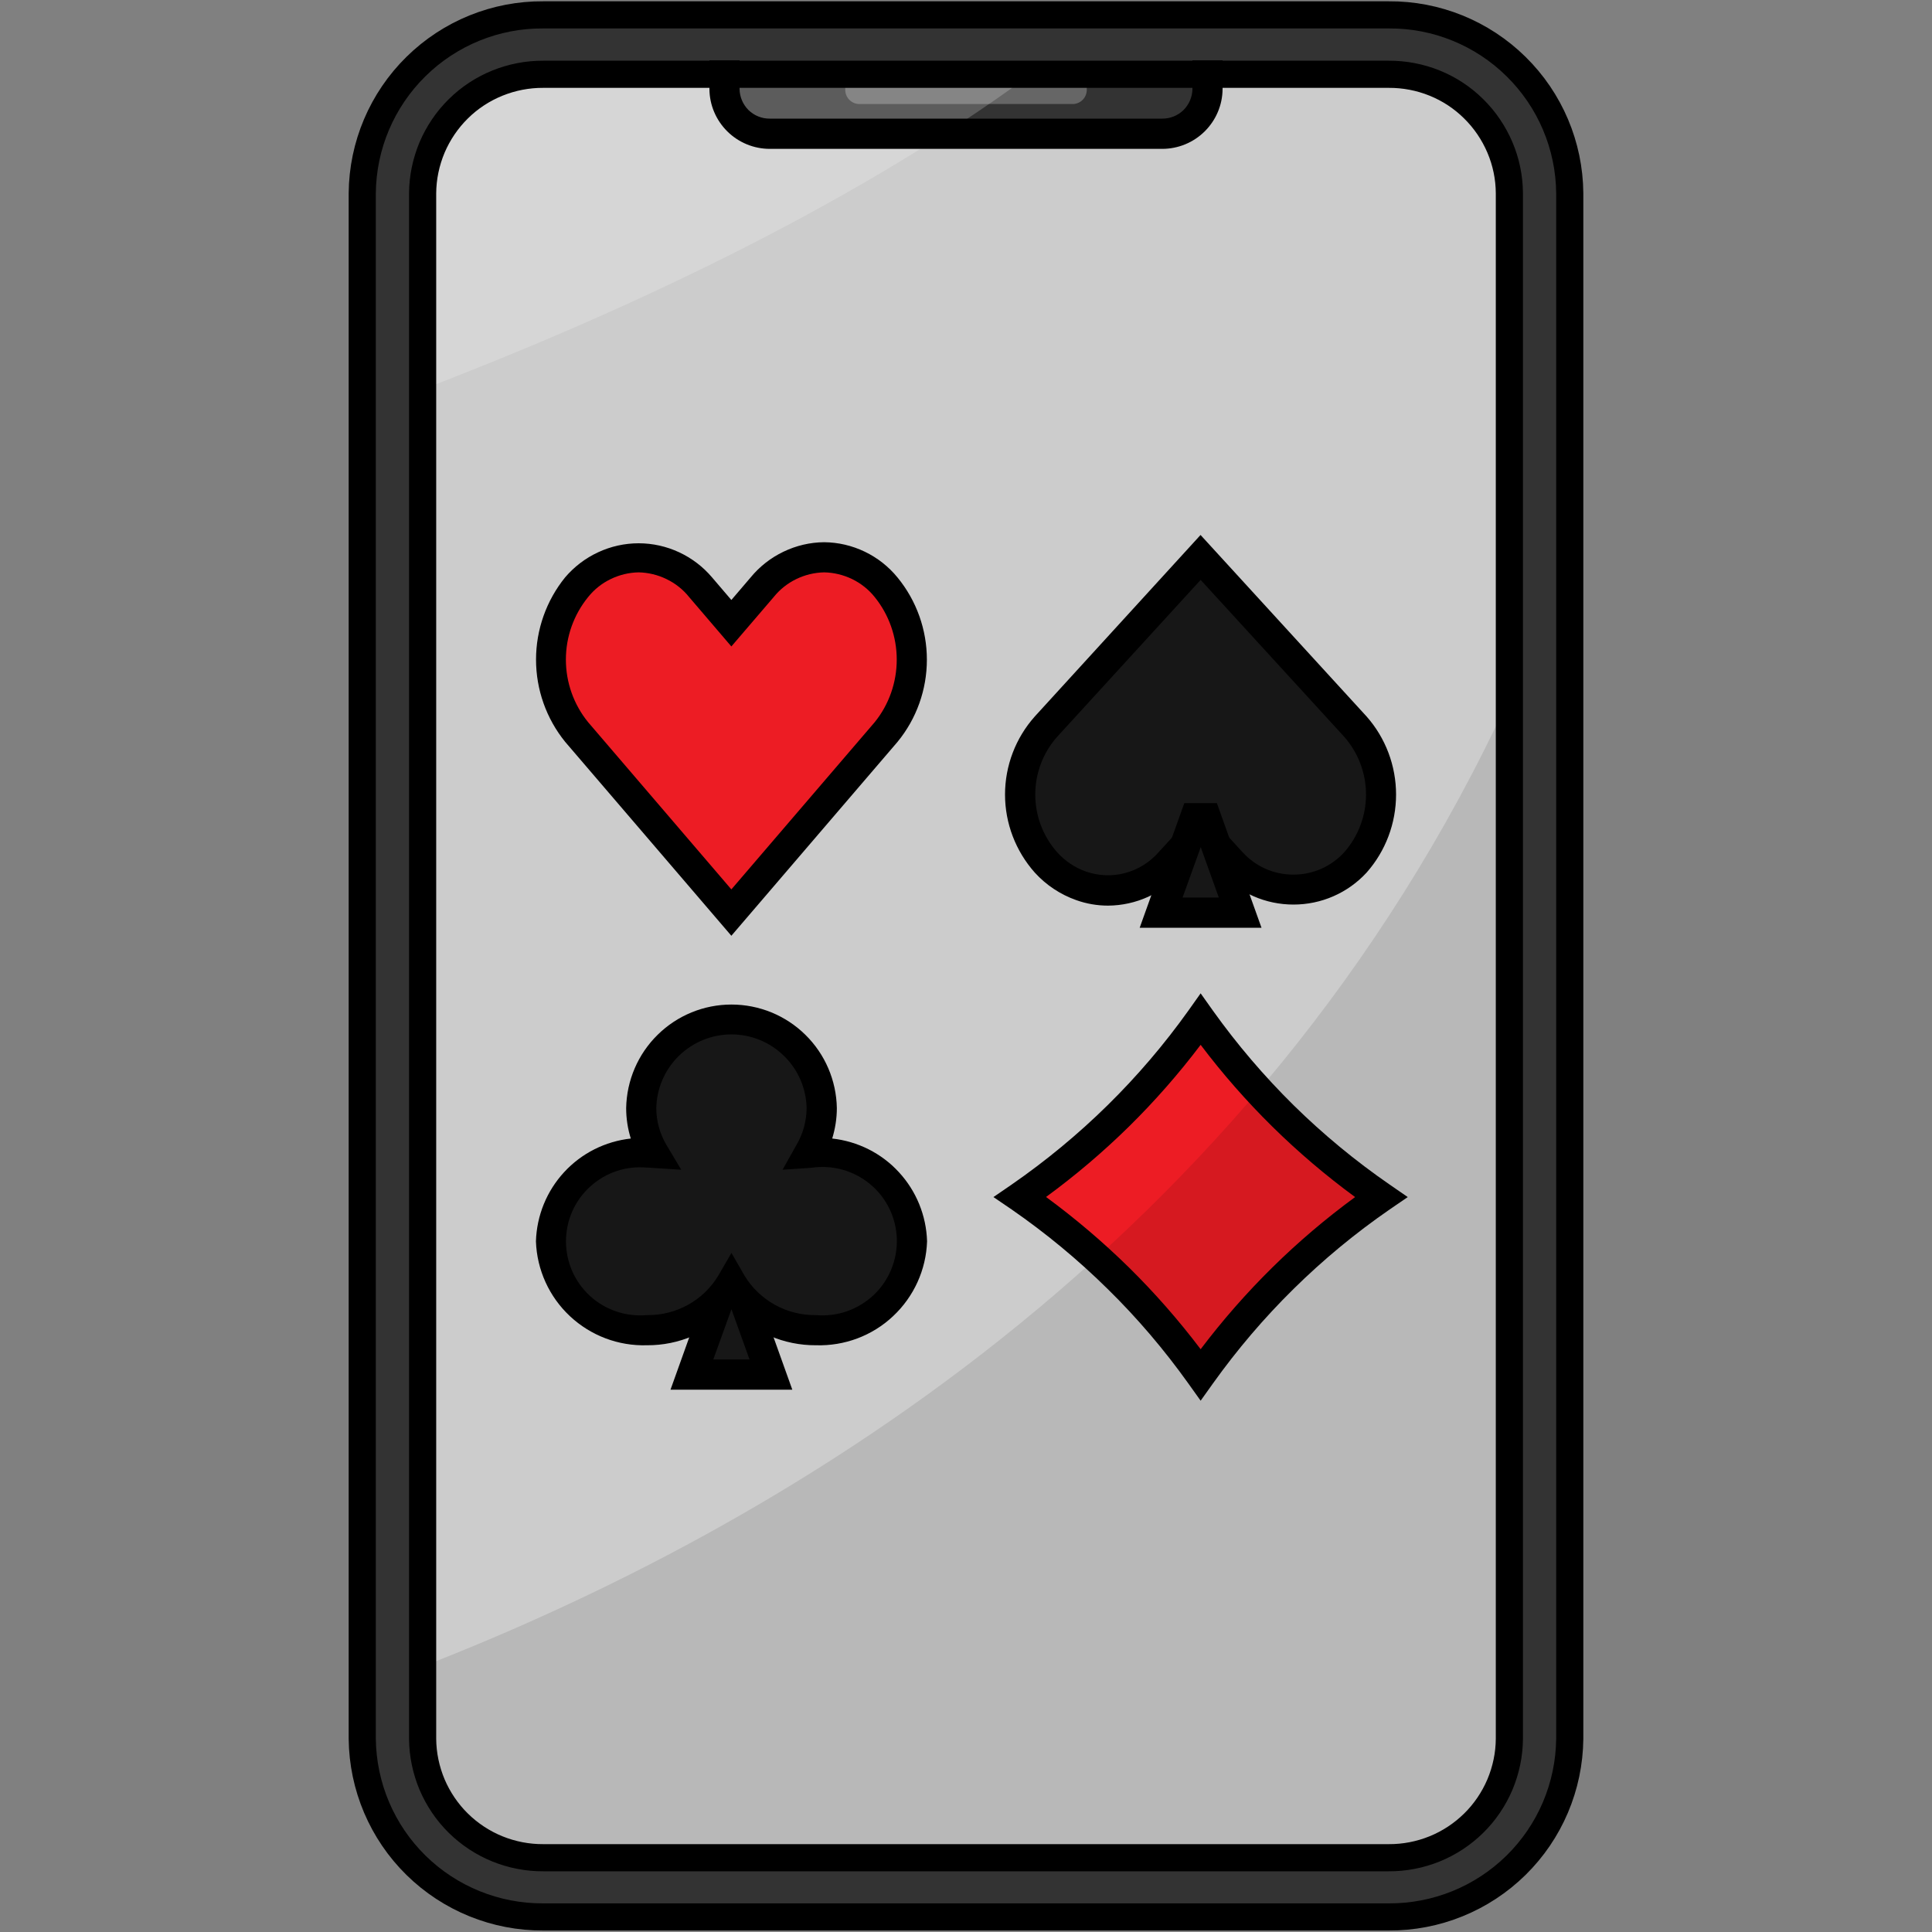
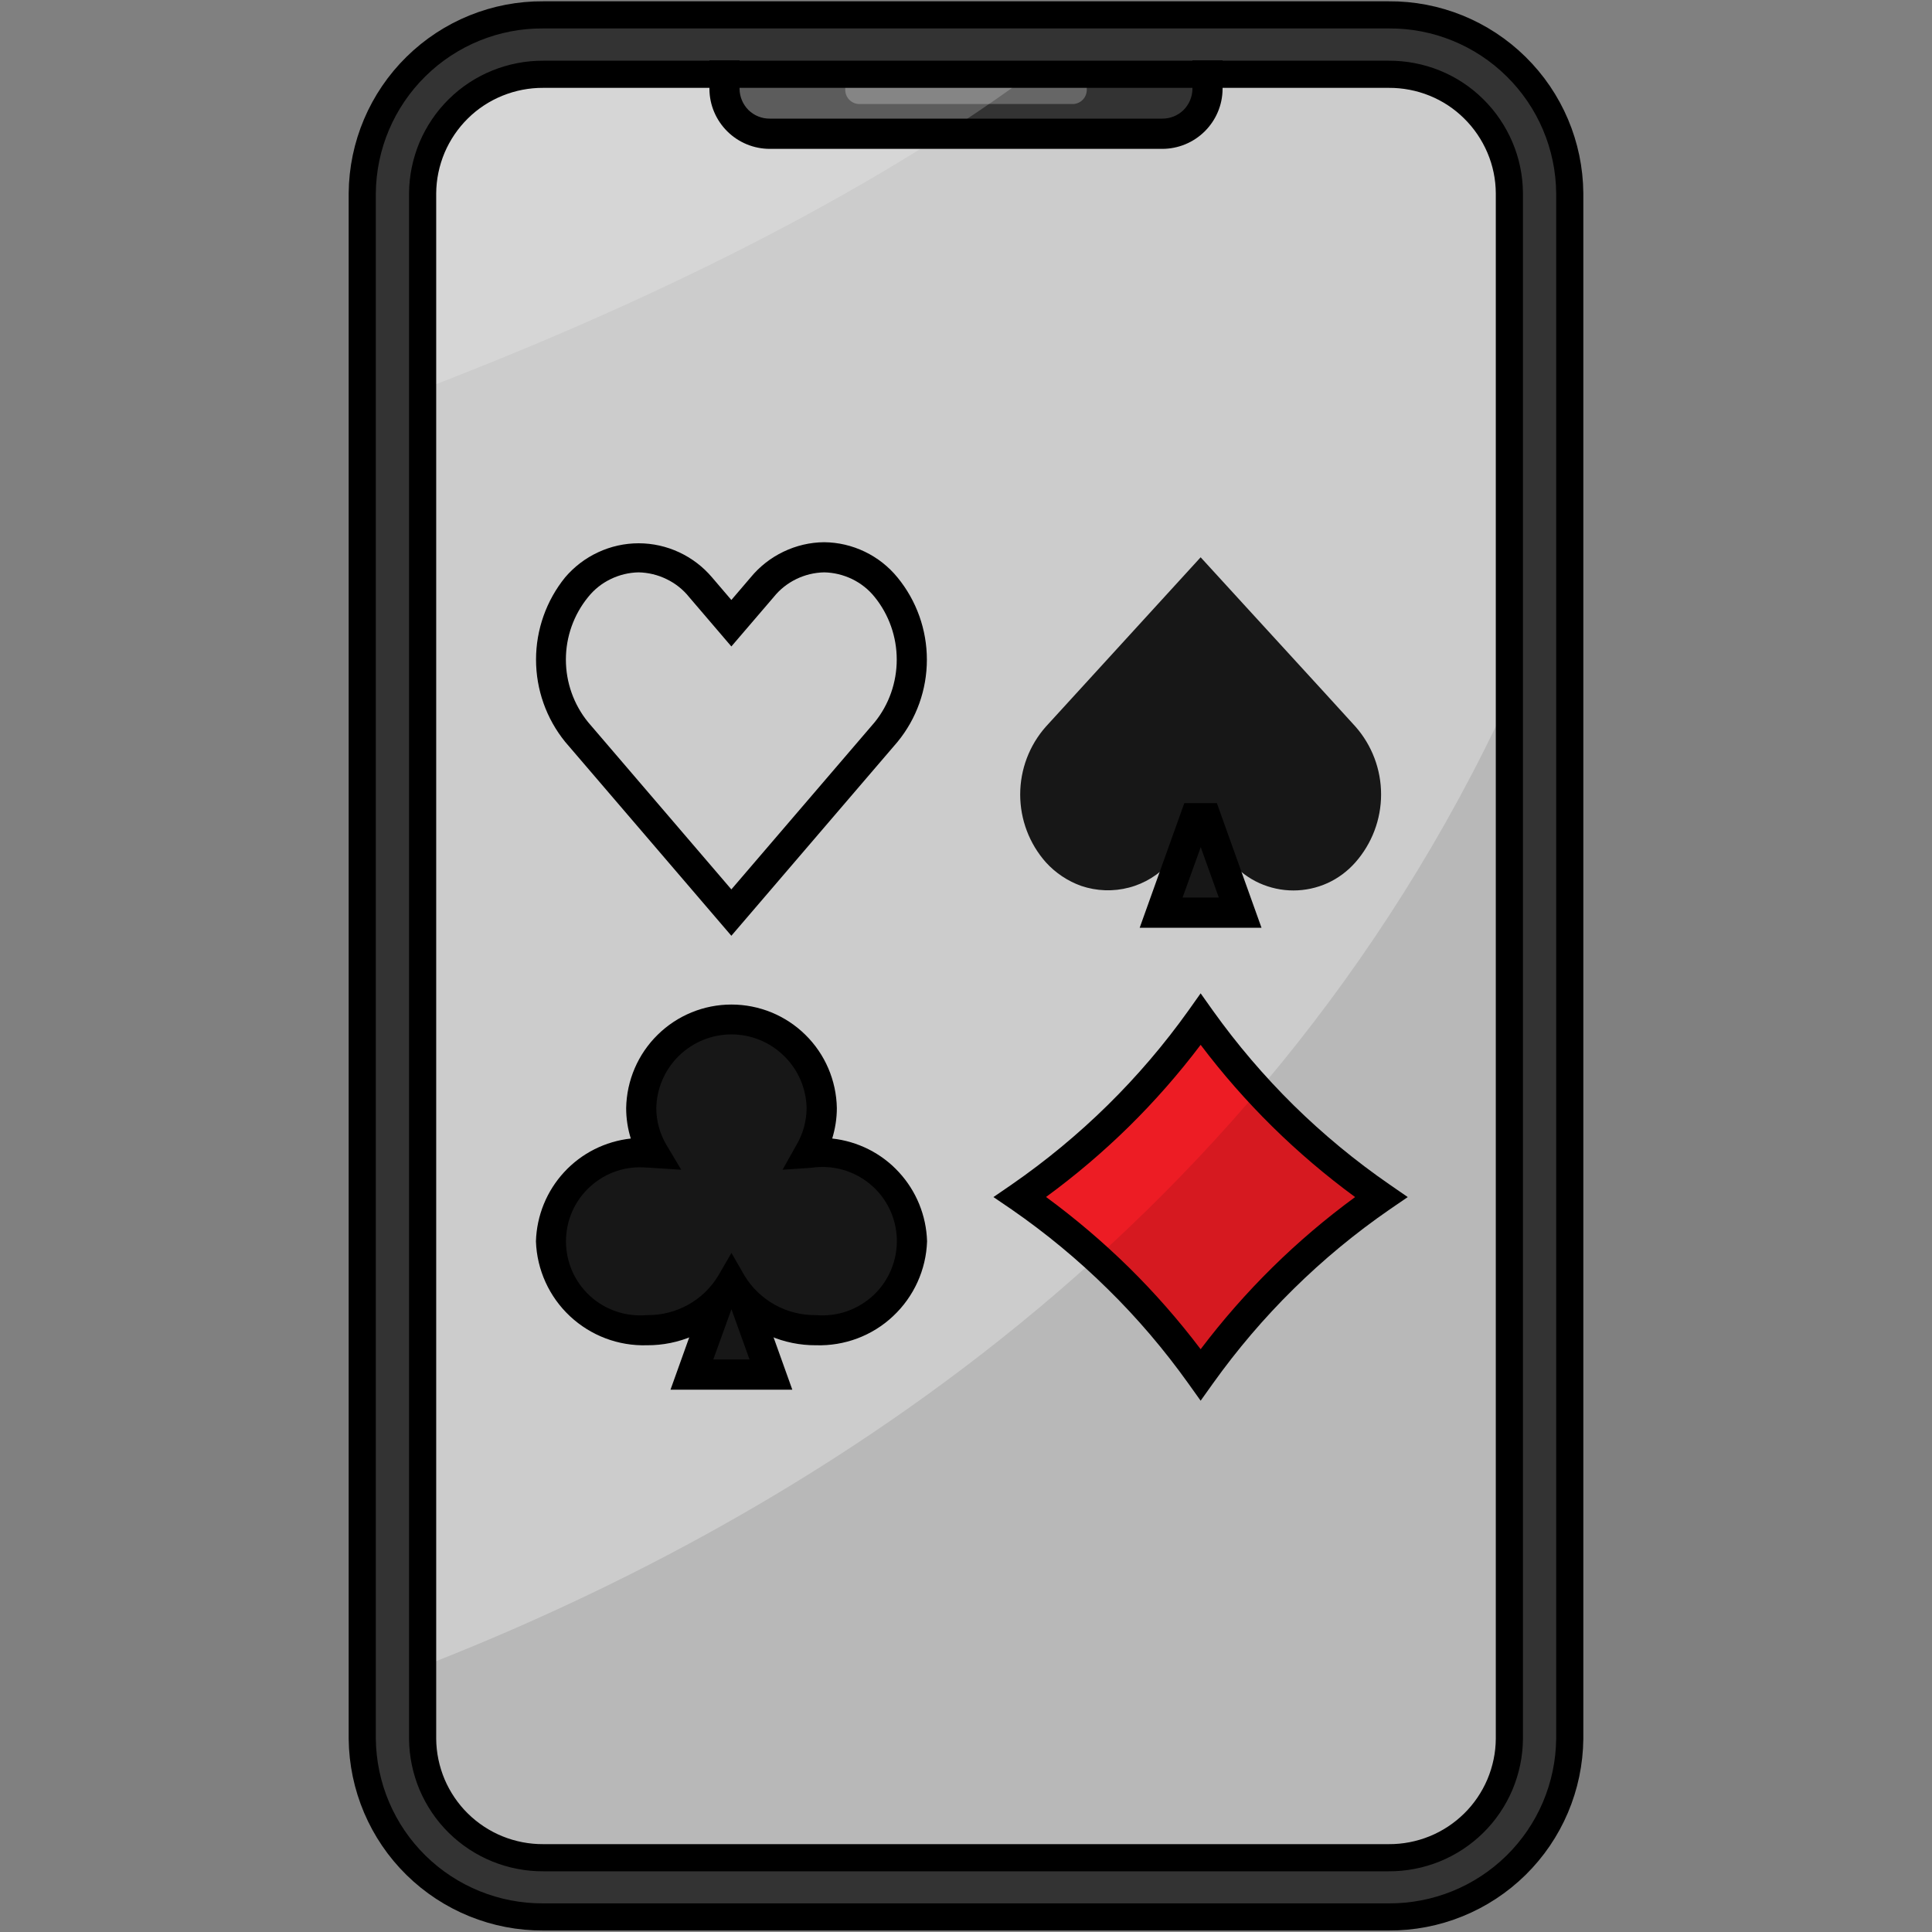
<svg xmlns="http://www.w3.org/2000/svg" width="20" height="20" viewBox="0 0 20 20" fill="none">
  <rect x="0" y="0" width="20" height="20" fill="#808080" stroke="none" />
  <g clip-path="url(#clip0_323_1824)">
    <path d="M5.625 19.537C5.214 19.54 4.819 19.38 4.526 19.091C4.233 18.803 4.066 18.411 4.062 18V2C4.066 1.589 4.233 1.196 4.526 0.908C4.819 0.619 5.214 0.459 5.625 0.462H14.375C14.786 0.459 15.181 0.619 15.474 0.908C15.767 1.196 15.934 1.589 15.938 2V18C15.934 18.411 15.767 18.804 15.474 19.092C15.181 19.381 14.786 19.541 14.375 19.538L5.625 19.537Z" fill="#CCCCCC" />
    <path d="M14.375 19.694H5.625C5.173 19.696 4.738 19.52 4.416 19.202C4.093 18.885 3.91 18.452 3.906 18V2C3.91 1.548 4.093 1.115 4.415 0.797C4.737 0.48 5.173 0.303 5.625 0.305H14.375C14.828 0.303 15.263 0.48 15.585 0.797C15.907 1.115 16.09 1.548 16.094 2V18C16.09 18.452 15.906 18.885 15.584 19.202C15.262 19.52 14.827 19.696 14.375 19.694ZM5.625 0.618C5.255 0.615 4.9 0.759 4.636 1.018C4.372 1.277 4.222 1.63 4.219 2V18C4.223 18.369 4.373 18.722 4.637 18.981C4.9 19.24 5.256 19.384 5.625 19.381H14.375C14.745 19.384 15.1 19.24 15.364 18.981C15.627 18.722 15.777 18.369 15.781 18V2C15.778 1.63 15.627 1.277 15.364 1.018C15.1 0.759 14.745 0.615 14.375 0.618H5.625Z" fill="black" />
    <path d="M7.969 1.077C7.928 1.077 7.888 1.061 7.859 1.032C7.83 1.003 7.813 0.964 7.812 0.923V0.769H12.188V0.923C12.187 0.964 12.17 1.003 12.141 1.032C12.112 1.061 12.072 1.077 12.031 1.077H7.969Z" fill="#4D4D4D" />
    <path d="M12.031 1.233H7.969C7.886 1.233 7.807 1.201 7.749 1.142C7.69 1.084 7.657 1.006 7.656 0.923V0.613H12.344V0.923C12.343 1.006 12.31 1.084 12.251 1.142C12.193 1.201 12.114 1.233 12.031 1.233Z" fill="black" />
    <path d="M12.5 0.462H7.5V0.923C7.501 1.046 7.551 1.164 7.639 1.251C7.727 1.337 7.845 1.385 7.969 1.384H12.031C12.155 1.385 12.273 1.337 12.361 1.251C12.449 1.164 12.499 1.046 12.5 0.923V0.462Z" fill="#333333" />
    <path d="M11.111 1.077H8.889C8.85 1.075 8.814 1.057 8.788 1.029C8.762 1 8.748 0.962 8.75 0.923C8.748 0.884 8.762 0.846 8.788 0.817C8.814 0.789 8.85 0.771 8.889 0.769H11.111C11.15 0.771 11.186 0.789 11.212 0.817C11.238 0.846 11.252 0.884 11.25 0.923C11.252 0.962 11.238 1 11.212 1.029C11.186 1.057 11.15 1.075 11.111 1.077Z" fill="#666666" />
    <path d="M7.513 13.253H7.63L7.98 14.23H7.163L7.513 13.253Z" fill="#171717" />
    <path d="M8.202 14.386H6.941L7.403 13.096H7.74L8.202 14.386ZM7.384 14.073H7.759L7.572 13.553L7.384 14.073Z" fill="black" />
    <path d="M8.447 11.931C8.423 11.931 8.4 11.932 8.377 11.934C8.461 11.794 8.505 11.634 8.505 11.471C8.505 11.223 8.407 10.986 8.232 10.81C8.057 10.635 7.819 10.537 7.571 10.537C7.324 10.537 7.086 10.635 6.911 10.81C6.736 10.986 6.637 11.223 6.637 11.471C6.637 11.634 6.681 11.794 6.765 11.934C6.742 11.932 6.719 11.931 6.696 11.931C6.569 11.921 6.441 11.937 6.321 11.979C6.201 12.021 6.091 12.087 5.997 12.173C5.904 12.259 5.829 12.364 5.778 12.481C5.727 12.597 5.701 12.723 5.701 12.85C5.701 12.977 5.727 13.103 5.778 13.22C5.829 13.336 5.904 13.441 5.997 13.528C6.091 13.614 6.201 13.68 6.321 13.722C6.441 13.764 6.569 13.78 6.696 13.77C6.871 13.772 7.045 13.729 7.198 13.643C7.352 13.558 7.48 13.433 7.571 13.283C7.661 13.433 7.79 13.558 7.943 13.643C8.097 13.729 8.27 13.772 8.446 13.77C8.572 13.78 8.7 13.764 8.82 13.722C8.94 13.68 9.051 13.614 9.144 13.528C9.237 13.441 9.312 13.336 9.363 13.22C9.414 13.103 9.44 12.977 9.44 12.85C9.44 12.723 9.414 12.597 9.363 12.481C9.312 12.364 9.237 12.259 9.144 12.173C9.051 12.087 8.94 12.021 8.82 11.979C8.7 11.937 8.572 11.921 8.446 11.931H8.447Z" fill="#171717" />
    <path d="M8.447 13.926C8.283 13.927 8.12 13.894 7.969 13.829C7.819 13.763 7.683 13.667 7.572 13.547C7.46 13.667 7.325 13.763 7.174 13.829C7.024 13.894 6.861 13.927 6.697 13.926C6.402 13.935 6.116 13.827 5.9 13.625C5.685 13.424 5.558 13.145 5.548 12.85C5.556 12.584 5.659 12.33 5.84 12.134C6.02 11.938 6.266 11.815 6.53 11.786C6.498 11.684 6.482 11.578 6.482 11.471C6.487 11.185 6.604 10.912 6.808 10.712C7.012 10.511 7.286 10.399 7.572 10.399C7.858 10.399 8.133 10.511 8.337 10.712C8.541 10.912 8.658 11.185 8.663 11.471C8.663 11.578 8.646 11.684 8.615 11.786C8.879 11.815 9.125 11.938 9.305 12.134C9.486 12.33 9.589 12.584 9.597 12.85C9.587 13.145 9.46 13.424 9.244 13.626C9.029 13.828 8.742 13.935 8.447 13.926ZM7.572 12.97L7.707 13.205C7.784 13.332 7.893 13.436 8.023 13.508C8.153 13.58 8.299 13.616 8.447 13.614C8.556 13.623 8.665 13.61 8.768 13.574C8.87 13.538 8.964 13.481 9.043 13.407C9.123 13.332 9.185 13.241 9.226 13.141C9.268 13.04 9.287 12.932 9.284 12.823C9.28 12.715 9.254 12.608 9.206 12.51C9.158 12.413 9.09 12.326 9.006 12.257C8.922 12.188 8.825 12.137 8.72 12.108C8.615 12.079 8.505 12.073 8.398 12.089L8.101 12.109L8.244 11.854C8.313 11.738 8.349 11.606 8.35 11.471C8.346 11.267 8.262 11.073 8.116 10.931C7.971 10.788 7.775 10.708 7.572 10.708C7.368 10.708 7.173 10.788 7.027 10.931C6.882 11.073 6.798 11.267 6.794 11.471C6.794 11.606 6.831 11.738 6.9 11.854L7.052 12.109L6.755 12.09C6.729 12.088 6.713 12.087 6.696 12.087C6.59 12.077 6.483 12.089 6.382 12.123C6.281 12.157 6.188 12.212 6.109 12.284C6.03 12.355 5.967 12.443 5.924 12.54C5.881 12.638 5.859 12.743 5.859 12.85C5.859 12.957 5.881 13.062 5.924 13.16C5.967 13.257 6.03 13.345 6.109 13.417C6.188 13.489 6.281 13.543 6.382 13.577C6.483 13.611 6.59 13.623 6.696 13.614C6.845 13.616 6.991 13.58 7.121 13.508C7.251 13.437 7.359 13.332 7.436 13.205L7.572 12.97Z" fill="black" />
    <path d="M14.031 8.927C13.951 9.018 13.852 9.092 13.742 9.142C13.631 9.192 13.511 9.218 13.389 9.218C13.268 9.218 13.148 9.192 13.037 9.142C12.926 9.092 12.828 9.018 12.748 8.927L12.588 8.753L12.429 8.578L12.269 8.753L12.11 8.927C11.998 9.054 11.852 9.145 11.688 9.188C11.525 9.231 11.353 9.225 11.193 9.171C11.053 9.121 10.927 9.037 10.827 8.927C10.655 8.733 10.561 8.483 10.561 8.225C10.561 7.966 10.655 7.716 10.827 7.522L11.146 7.173L12.429 5.769L12.869 6.25L13.713 7.172L14.032 7.522C14.203 7.716 14.297 7.966 14.297 8.224C14.297 8.483 14.202 8.733 14.031 8.927Z" fill="#171717" />
-     <path d="M11.471 9.375C11.359 9.375 11.247 9.356 11.141 9.318C10.977 9.26 10.829 9.162 10.712 9.033C10.514 8.81 10.404 8.523 10.404 8.225C10.404 7.927 10.514 7.639 10.712 7.417L12.428 5.538L14.147 7.417C14.344 7.64 14.452 7.928 14.452 8.225C14.452 8.522 14.344 8.81 14.147 9.033C14.051 9.137 13.934 9.221 13.803 9.278C13.673 9.335 13.532 9.364 13.39 9.364C13.248 9.364 13.107 9.335 12.977 9.278C12.847 9.221 12.729 9.137 12.633 9.033L12.429 8.81L12.226 9.033C12.131 9.139 12.015 9.225 11.885 9.284C11.755 9.343 11.614 9.374 11.471 9.375ZM12.429 8.347L12.863 8.822C12.93 8.895 13.011 8.954 13.101 8.994C13.192 9.034 13.29 9.054 13.389 9.054C13.488 9.054 13.586 9.034 13.677 8.994C13.768 8.954 13.849 8.895 13.916 8.822C14.061 8.657 14.141 8.445 14.141 8.225C14.141 8.005 14.061 7.793 13.916 7.628L12.429 6.003L10.943 7.628C10.797 7.793 10.717 8.005 10.717 8.225C10.717 8.445 10.797 8.657 10.943 8.822C11.025 8.913 11.128 8.983 11.244 9.023C11.375 9.068 11.516 9.073 11.65 9.037C11.783 9.001 11.903 8.926 11.994 8.822L12.429 8.347Z" fill="black" />
    <path d="M12.37 8.471H12.487L12.838 9.447H12.02L12.37 8.471Z" fill="#171717" />
    <path d="M13.059 9.604H11.798L12.26 8.314H12.597L13.059 9.604ZM12.242 9.291H12.617L12.43 8.77L12.242 9.291Z" fill="black" />
    <path d="M12.429 14.23C11.917 13.513 11.285 12.891 10.561 12.391C10.923 12.14 11.262 11.86 11.576 11.551C11.889 11.243 12.174 10.908 12.429 10.551C12.94 11.268 13.572 11.89 14.297 12.391C13.572 12.891 12.94 13.513 12.429 14.23Z" fill="#ED1C24" />
    <path d="M12.429 14.5L12.302 14.322C12.052 13.972 11.773 13.644 11.466 13.343C11.159 13.04 10.826 12.765 10.472 12.52L10.284 12.392L10.472 12.263C10.826 12.018 11.159 11.743 11.466 11.441C11.773 11.139 12.052 10.812 12.302 10.462L12.429 10.283L12.556 10.462C12.806 10.812 13.085 11.139 13.391 11.441C13.698 11.743 14.031 12.018 14.386 12.263L14.573 12.392L14.386 12.52C14.031 12.765 13.698 13.04 13.391 13.343C13.085 13.644 12.806 13.972 12.556 14.322L12.429 14.5ZM10.83 12.392C11.132 12.614 11.418 12.857 11.686 13.12C11.954 13.384 12.202 13.667 12.429 13.967C12.656 13.667 12.904 13.384 13.172 13.12C13.439 12.857 13.725 12.614 14.028 12.392C13.421 11.947 12.882 11.416 12.429 10.816C12.202 11.116 11.954 11.399 11.686 11.663C11.418 11.926 11.132 12.169 10.83 12.39V12.392Z" fill="black" />
-     <path d="M9.439 6.828C9.443 7.102 9.348 7.368 9.173 7.578L8.855 7.951L7.571 9.448L6.287 7.95L5.969 7.578C5.797 7.366 5.703 7.102 5.703 6.829C5.703 6.556 5.797 6.291 5.969 6.08C6.045 5.983 6.143 5.905 6.254 5.851C6.365 5.797 6.487 5.769 6.611 5.769C6.734 5.769 6.856 5.797 6.967 5.851C7.078 5.905 7.176 5.983 7.253 6.08L7.571 6.452L7.89 6.08C7.967 5.983 8.064 5.905 8.175 5.851C8.286 5.797 8.408 5.769 8.532 5.769C8.655 5.769 8.777 5.797 8.888 5.851C8.999 5.905 9.097 5.983 9.173 6.08C9.348 6.29 9.442 6.555 9.439 6.828Z" fill="#ED1C24" />
    <path d="M7.571 9.687L5.85 7.679C5.655 7.438 5.549 7.138 5.549 6.828C5.549 6.519 5.655 6.218 5.85 5.977C5.944 5.867 6.06 5.778 6.192 5.717C6.323 5.656 6.466 5.624 6.611 5.624C6.756 5.624 6.899 5.656 7.03 5.717C7.161 5.778 7.278 5.867 7.371 5.977L7.571 6.211L7.771 5.977C7.863 5.865 7.979 5.774 8.111 5.711C8.242 5.648 8.386 5.614 8.531 5.613C8.677 5.614 8.821 5.648 8.952 5.711C9.083 5.774 9.199 5.865 9.291 5.978C9.488 6.218 9.595 6.519 9.595 6.829C9.595 7.139 9.488 7.44 9.291 7.68L7.571 9.687ZM6.61 5.925C6.51 5.927 6.411 5.951 6.321 5.995C6.23 6.039 6.151 6.102 6.088 6.181C5.939 6.364 5.858 6.592 5.858 6.828C5.858 7.064 5.939 7.293 6.088 7.476L7.571 9.207L9.055 7.476C9.203 7.293 9.283 7.064 9.283 6.828C9.283 6.593 9.203 6.364 9.055 6.181C8.992 6.102 8.912 6.039 8.822 5.995C8.731 5.951 8.632 5.927 8.532 5.925C8.431 5.927 8.332 5.951 8.242 5.995C8.152 6.039 8.072 6.102 8.009 6.181L7.571 6.692L7.134 6.181C7.071 6.102 6.991 6.039 6.9 5.995C6.81 5.951 6.711 5.927 6.61 5.925V5.925Z" fill="black" />
    <g opacity="0.1">
      <path d="M16.25 5.688V18C16.245 18.493 16.045 18.964 15.694 19.309C15.342 19.655 14.868 19.847 14.375 19.844H5.625C5.132 19.847 4.658 19.655 4.306 19.309C3.955 18.964 3.755 18.493 3.75 18V17.488C3.953 17.414 4.162 17.334 4.375 17.251C8.006 15.839 12.988 12.941 15.625 7.224C15.85 6.735 16.059 6.221 16.25 5.688Z" fill="black" />
    </g>
    <g opacity="0.2">
      <path d="M11.447 0.154C11.2 0.366 10.941 0.569 10.672 0.769C8.731 2.197 6.287 3.298 4.375 4.031C4.159 4.111 3.95 4.191 3.75 4.265V2C3.754 1.507 3.954 1.035 4.306 0.689C4.657 0.343 5.132 0.15 5.625 0.154H11.447Z" fill="white" />
    </g>
    <path d="M14.375 0.154H5.625C5.132 0.15 4.657 0.343 4.306 0.689C3.954 1.035 3.754 1.507 3.75 2V18C3.755 18.493 3.955 18.964 4.306 19.309C4.658 19.655 5.132 19.847 5.625 19.844H14.375C14.868 19.847 15.342 19.655 15.694 19.309C16.045 18.964 16.245 18.493 16.25 18V2C16.246 1.507 16.046 1.035 15.694 0.689C15.343 0.343 14.868 0.15 14.375 0.154ZM15.625 18C15.624 18.163 15.59 18.324 15.527 18.474C15.463 18.624 15.371 18.76 15.255 18.874C15.139 18.988 15.001 19.079 14.85 19.14C14.699 19.201 14.538 19.232 14.375 19.231H5.625C5.462 19.232 5.301 19.201 5.15 19.14C4.999 19.079 4.861 18.988 4.745 18.874C4.629 18.76 4.537 18.624 4.473 18.474C4.41 18.324 4.376 18.163 4.375 18V2C4.376 1.837 4.41 1.676 4.473 1.526C4.537 1.376 4.629 1.24 4.745 1.126C4.861 1.011 4.999 0.921 5.15 0.86C5.301 0.799 5.462 0.768 5.625 0.769H14.375C14.538 0.768 14.7 0.799 14.851 0.86C15.002 0.921 15.139 1.011 15.255 1.126C15.371 1.24 15.463 1.376 15.527 1.526C15.591 1.676 15.624 1.837 15.625 2V18Z" fill="#333333" stroke="black" stroke-width="0.281" stroke-miterlimit="10" />
    <path d="M12.344 0.625V0.922C12.343 1.004 12.309 1.082 12.251 1.14C12.192 1.197 12.113 1.229 12.031 1.228H7.969C7.887 1.229 7.808 1.197 7.749 1.14C7.691 1.082 7.657 1.004 7.656 0.922V0.625H7.344V0.922C7.345 1.087 7.412 1.244 7.529 1.36C7.646 1.476 7.804 1.541 7.969 1.541H12.031C12.196 1.541 12.354 1.476 12.471 1.36C12.588 1.244 12.655 1.087 12.656 0.922V0.625H12.344Z" fill="black" />
  </g>
  <defs>
    <clipPath id="clip0_323_1824">
      <rect width="20" height="20" fill="white" />
    </clipPath>
  </defs>
</svg>